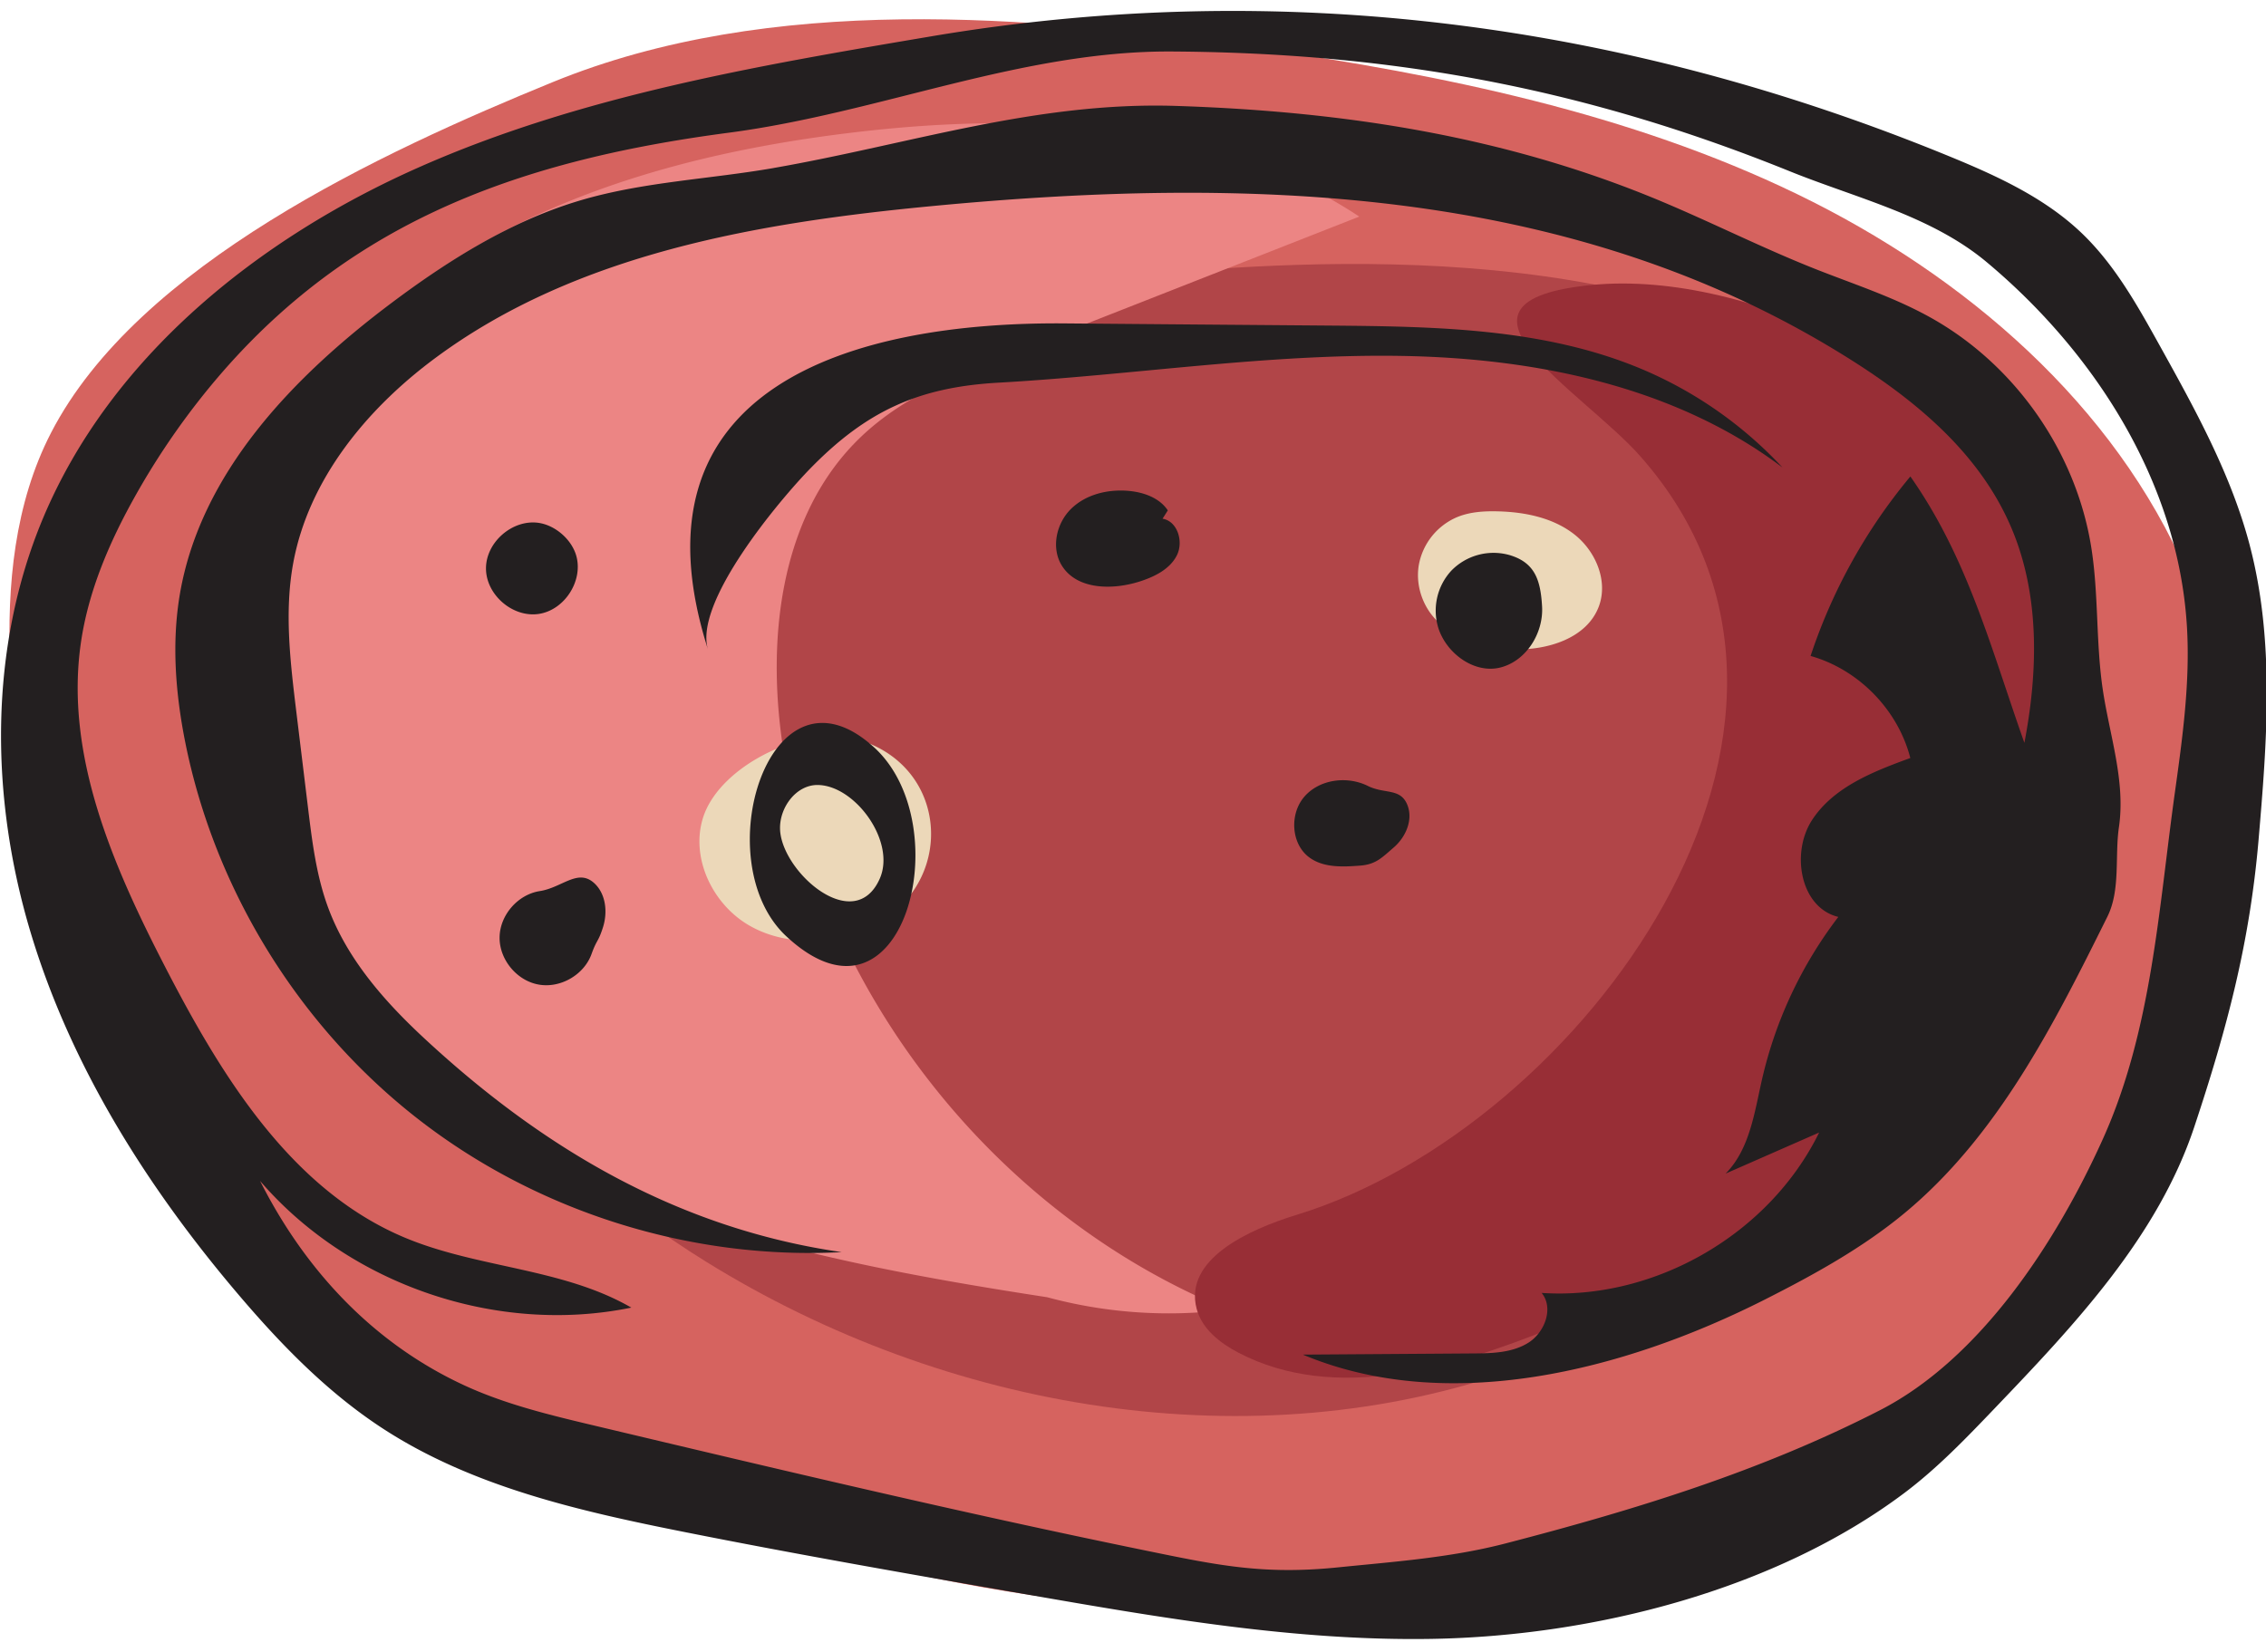
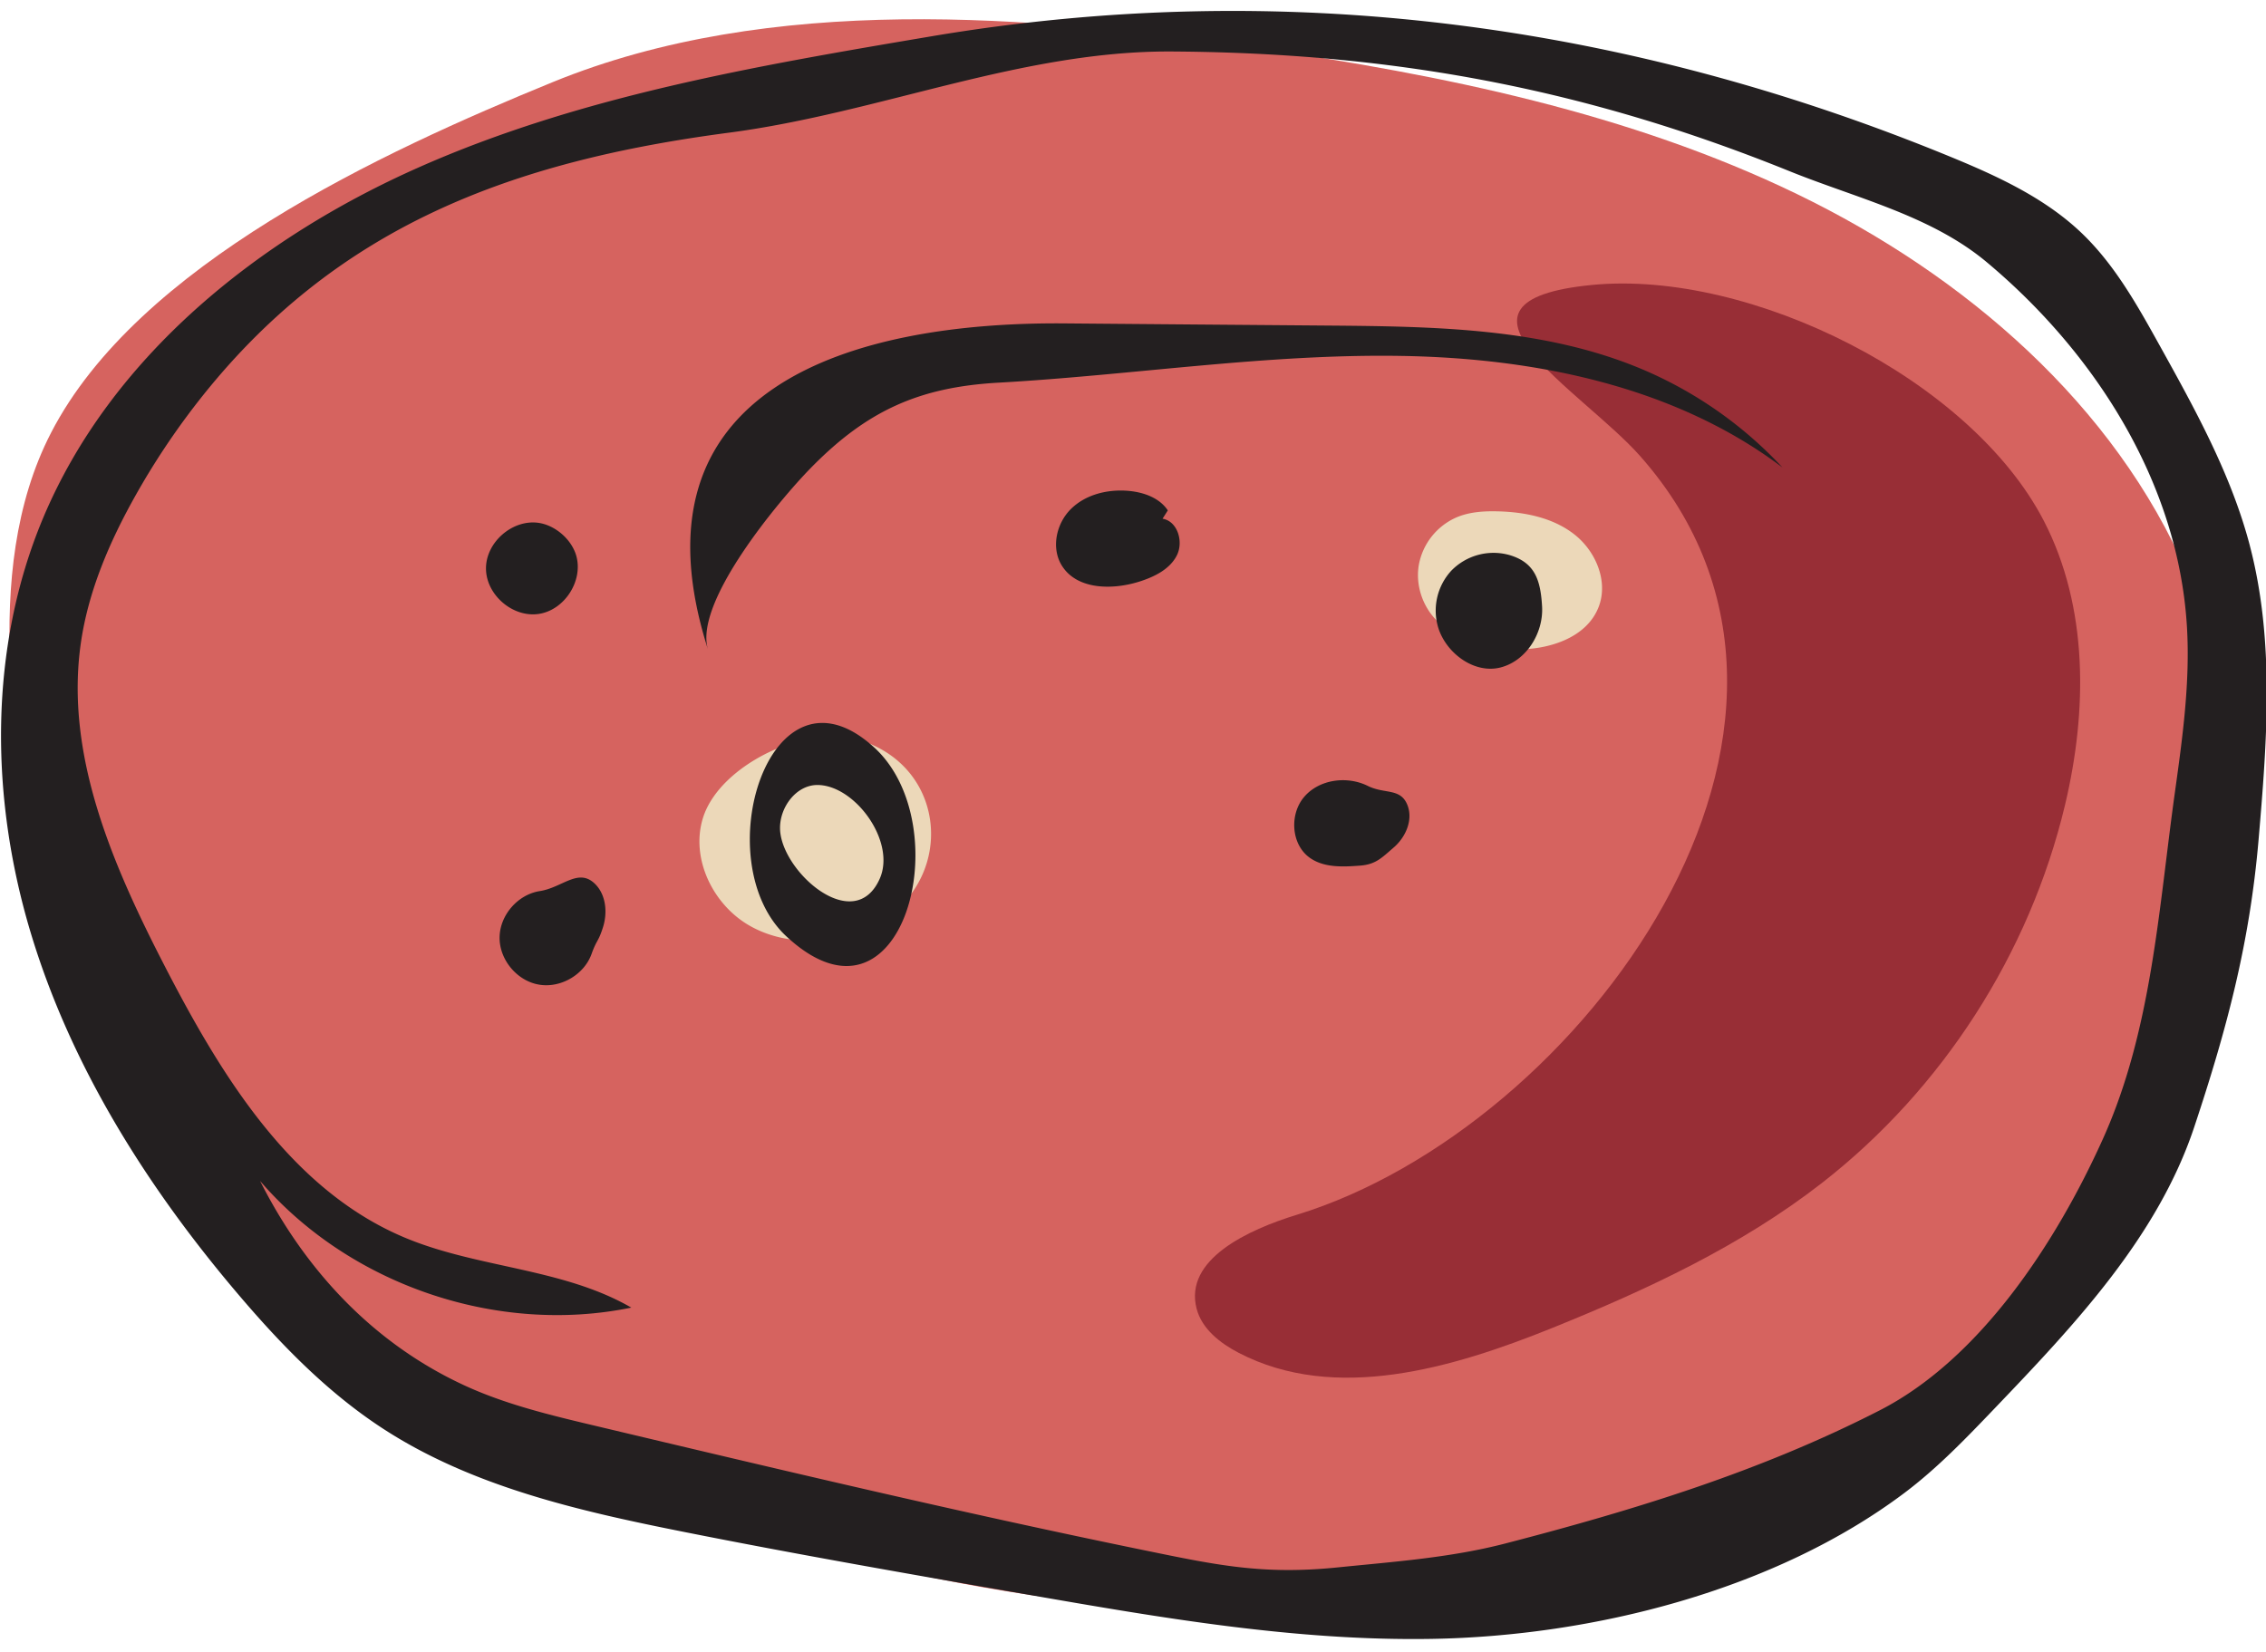
<svg xmlns="http://www.w3.org/2000/svg" width="96" height="70">
  <path fill="#d6635f" d="M2.163 18.338C.612 21.34.292 24.816.428 28.178c.494 12.27 7.142 24.295 17.725 30.888 3.754 2.338 7.913 3.992 12.14 5.352 9.933 3.196 20.557 4.835 30.899 3.322 10.342-1.513 20.388-6.4 26.804-14.484 6.416-8.083 8.719-19.498 4.673-28.937-3.071-7.168-9.414-12.647-16.53-16.092-7.117-3.446-15.008-5.047-22.861-6.19-9.611-1.4-20.647-2.325-29.86 1.442-7.251 2.964-17.576 7.734-21.255 14.859z" />
-   <path fill="#b14548" d="M54.947 11.224c-9.48.298-19.374 1.979-26.877 7.78-7.504 5.803-11.72 16.688-7.462 25.164 1.992 3.966 5.525 6.95 9.295 9.29 10.176 6.316 23.156 8.553 34.434 4.522C75.614 53.95 84.57 43.167 85.04 31.2c.097-2.463-.152-4.964-.987-7.283-4.131-11.48-18.751-13.02-29.106-12.693z" />
-   <path fill="#ec8584" d="M47.103 55.384c-8.858-1.321-17.969-2.73-25.67-7.302-7.7-4.573-13.737-13.141-12.587-22.023.793-6.131 4.907-11.502 10.096-14.862 5.188-3.361 11.36-4.911 17.5-5.617 7.253-.834 15.057-.431 21.145 3.598l-14.53 5.708c-2.34.92-4.743 1.878-6.566 3.61-3.52 3.344-4.07 8.809-3.253 13.595 1.757 10.294 9.107 19.456 18.775 23.404a19.758 19.758 0 01-10.394-1.488z" />
  <path fill="#982e36" d="M54.946 51.474c-2.067.634-4.797 1.89-4.251 3.982.225.86.998 1.463 1.787 1.872 4.075 2.116 9.03.66 13.287-1.059 4.02-1.623 7.996-3.478 11.417-6.14 5.103-3.975 8.798-9.72 10.298-16.012.953-3.998.994-8.384-.891-12.037-3.097-6.003-12.432-10.65-19.13-10.007-7.128.686-.445 4.465 2.02 7.25 10.127 11.437-2.57 28.48-14.537 32.151z" />
  <path fill="#ecd8b9" d="M64.094 27.514c1.452.053 3.138-.46 3.643-1.821.4-1.077-.135-2.34-1.039-3.048-.903-.708-2.093-.948-3.24-.977-.578-.014-1.169.02-1.705.236a2.732 2.732 0 00-1.649 2.066c-.144.91.221 1.884.928 2.475 1.491 1.245 1.247 1.76 3.062 1.069zM37.27 31.715a4.832 4.832 0 00-.872-.364c-2.207-.687-5.916 1.048-6.618 3.313-.53 1.707.418 3.666 1.968 4.556 1.55.891 3.54.8 5.156.034 3.242-1.537 3.402-5.9.366-7.539z" />
-   <path fill="#231f20" d="M32.774 7.12c-2.716.473-5.505.583-8.151 1.361-2.941.864-5.59 2.521-8.042 4.361-4.161 3.122-8.076 7.187-8.957 12.314-.357 2.075-.19 4.213.22 6.277 1.252 6.278 4.826 12.065 9.879 15.994 5.054 3.93 11.543 5.967 17.935 5.632-6.941-1.004-12.701-4.414-17.751-9.123-1.671-1.559-3.218-3.339-4.008-5.484-.5-1.355-.677-2.805-.852-4.239l-.5-4.105c-.25-2.067-.501-4.17-.13-6.218.643-3.554 3.107-6.554 6.007-8.706 5.99-4.447 13.706-5.753 21.134-6.458 13.274-1.259 26.61-.828 38.006 5.997 3.367 2.016 6.57 4.518 7.898 8.287.947 2.692.84 5.661.302 8.468-1.416-4-2.388-7.809-4.83-11.288a23.337 23.337 0 00-4.228 7.606c2.032.571 3.702 2.281 4.225 4.325-1.566.571-3.238 1.223-4.154 2.615-.917 1.391-.516 3.727 1.104 4.118a17.92 17.92 0 00-3.232 6.883c-.322 1.412-.523 2.964-1.542 3.993l3.962-1.739c-2.116 4.31-6.967 7.113-11.757 6.797.519.632.14 1.658-.547 2.1-.688.44-1.554.46-2.371.464l-7.198.05c6.125 2.564 13.545.717 19.583-2.339 2.068-1.047 4.115-2.174 5.899-3.65 3.948-3.268 6.33-7.99 8.603-12.57.563-1.135.308-2.56.489-3.794.286-1.953-.401-3.899-.688-5.85-.293-1.997-.168-4.038-.488-6.028-.653-4.056-3.253-7.754-6.85-9.74-1.538-.852-3.224-1.394-4.86-2.042-2.188-.868-4.294-1.93-6.465-2.843-6.6-2.775-13.465-3.827-20.578-4.057-5.948-.193-11.261 1.616-17.067 2.63z" />
  <path fill="#231f20" d="M49.475 21.628c-.354-.534-1.024-.77-1.663-.827-.873-.077-1.807.145-2.434.76-.627.612-.856 1.656-.395 2.402.642 1.038 2.162 1.047 3.323.67.617-.2 1.254-.516 1.549-1.094.296-.578.037-1.453-.603-1.559zM37.051 31.687c3.602 3.32 1.212 12.607-3.746 7.981-3.42-3.192-.679-12.06 3.746-7.98zm.22 5.547c.694-1.569-1.035-3.944-2.617-3.97-.922-.017-1.639.956-1.607 1.877.047 1.355 1.8 3.222 3.124 3.042.44-.06.832-.345 1.1-.949zm-14.405.526c-.93.145-1.69 1.02-1.701 1.96-.011.94.727 1.835 1.653 2 .924.168 1.928-.413 2.244-1.298.224-.623.285-.5.484-1.131.2-.632.126-1.394-.353-1.851-.7-.667-1.372.174-2.327.32zm-.041-15.603c-1.104-.164-2.234.81-2.236 1.926-.002 1.115 1.125 2.093 2.229 1.933 1.103-.16 1.907-1.416 1.59-2.485-.202-.68-.884-1.27-1.584-1.374zm35.123 11.146c-.875-.434-2.045-.285-2.686.453-.642.736-.57 2.026.228 2.592.6.427 1.4.388 2.134.332.663-.051.917-.333 1.42-.767.506-.435.824-1.157.589-1.78-.287-.758-.96-.47-1.685-.83zm6.007-9.781a2.494 2.494 0 00-2.464.655 2.494 2.494 0 00-.536 2.493c.372 1.06 1.54 1.895 2.626 1.611 1.086-.285 1.81-1.453 1.75-2.574-.063-1.122-.3-1.865-1.376-2.185z" />
  <path fill="#231f20" d="M95.315 23.122c1.06 4.046.726 8.305.37 12.469-.377 4.376-1.335 7.984-2.722 12.157-1.547 4.655-5.056 8.377-8.465 11.938-1.206 1.26-2.419 2.526-3.817 3.577-5.498 4.133-13.21 6.067-20.014 6.184-5.76.098-11.477-.893-17.15-1.88-4.85-.843-9.7-1.688-14.527-2.65-4.457-.888-9.006-1.922-12.796-4.4-2.326-1.52-4.28-3.53-6.074-5.638-3.878-4.555-7.138-9.717-8.84-15.425-1.703-5.707-1.76-12.002.545-17.5 2.864-6.827 9.1-11.844 15.93-14.868 6.832-3.025 14.303-4.297 21.682-5.544 14.808-2.5 29.34-.597 43.206 5.106 1.984.816 3.977 1.736 5.525 3.207 1.408 1.339 2.37 3.059 3.308 4.75 1.518 2.733 3.05 5.5 3.84 8.517zM92.137 33.6c.326-2.337.654-4.693.513-7.05-.365-6.088-3.887-11.596-8.478-15.438-2.36-1.976-5.509-2.707-8.355-3.857-5.465-2.21-10.7-3.62-16.148-4.38-3.23-.45-6.536-.671-10.009-.693-6.402-.042-12.382 2.598-18.769 3.439C21.757 6.825 14.207 9.534 8.334 17.09a31.609 31.609 0 00-2.594 3.909c-1.094 1.947-1.995 4.035-2.314 6.245-.689 4.77 1.376 9.477 3.587 13.76 2.39 4.627 5.341 9.435 10.145 11.444 3.096 1.295 6.683 1.282 9.588 2.962-5.69 1.17-11.94-.962-15.728-5.368 1.902 3.77 4.772 6.85 8.592 8.634 1.78.832 3.71 1.292 5.623 1.746 7.725 1.836 15.451 3.672 23.23 5.267 3.084.633 5.027 1.052 8.215.729 2.41-.244 4.774-.41 7.101-1.014 5.485-1.423 10.814-3.057 15.86-5.643 4.285-2.196 7.501-7.17 9.452-11.501 2.07-4.597 2.356-9.715 3.046-14.66z" />
  <path fill="#231f20" d="M42.294 16.216c5.696-.32 11.366-1.228 17.07-1.134 5.704.094 11.599 1.291 16.152 4.728a17.32 17.32 0 00-5.938-4.16c-4.151-1.754-8.791-1.817-13.296-1.854-3.728-.03-7.455-.06-11.183-.092-8.861-.073-18.683 2.625-15.1 13.832-.64-2.002 3.06-6.38 4.302-7.656 2.395-2.464 4.61-3.473 7.993-3.664z" />
</svg>